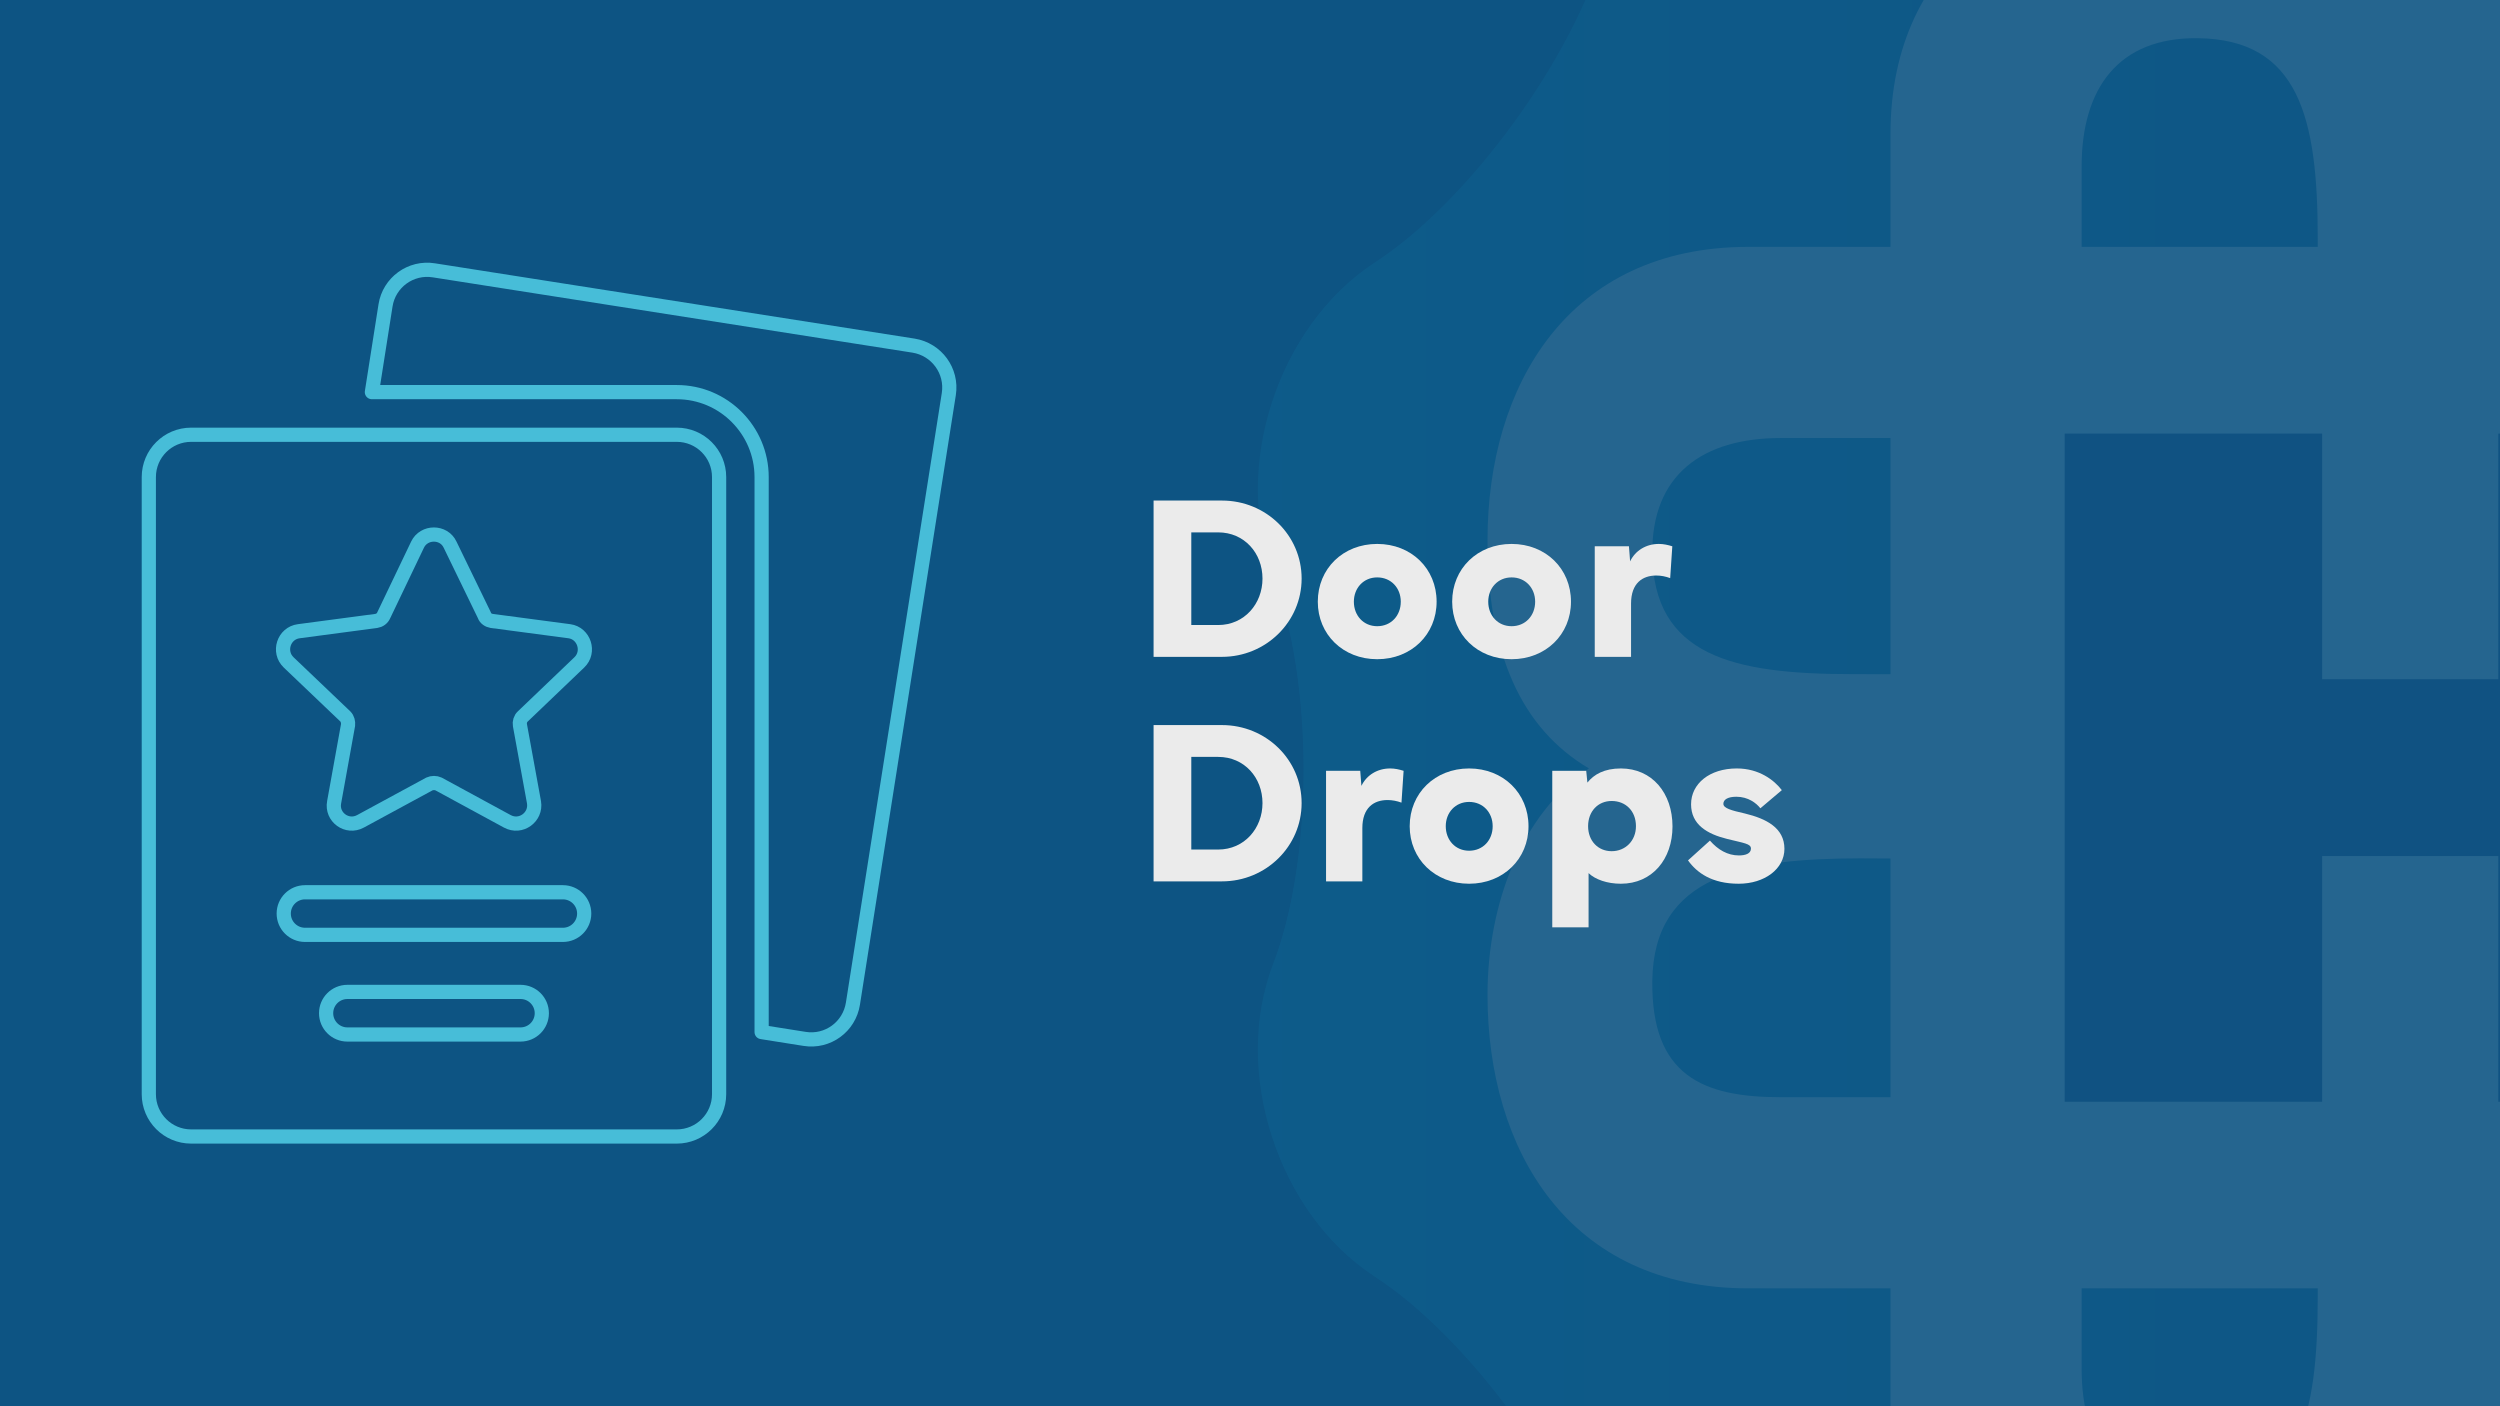
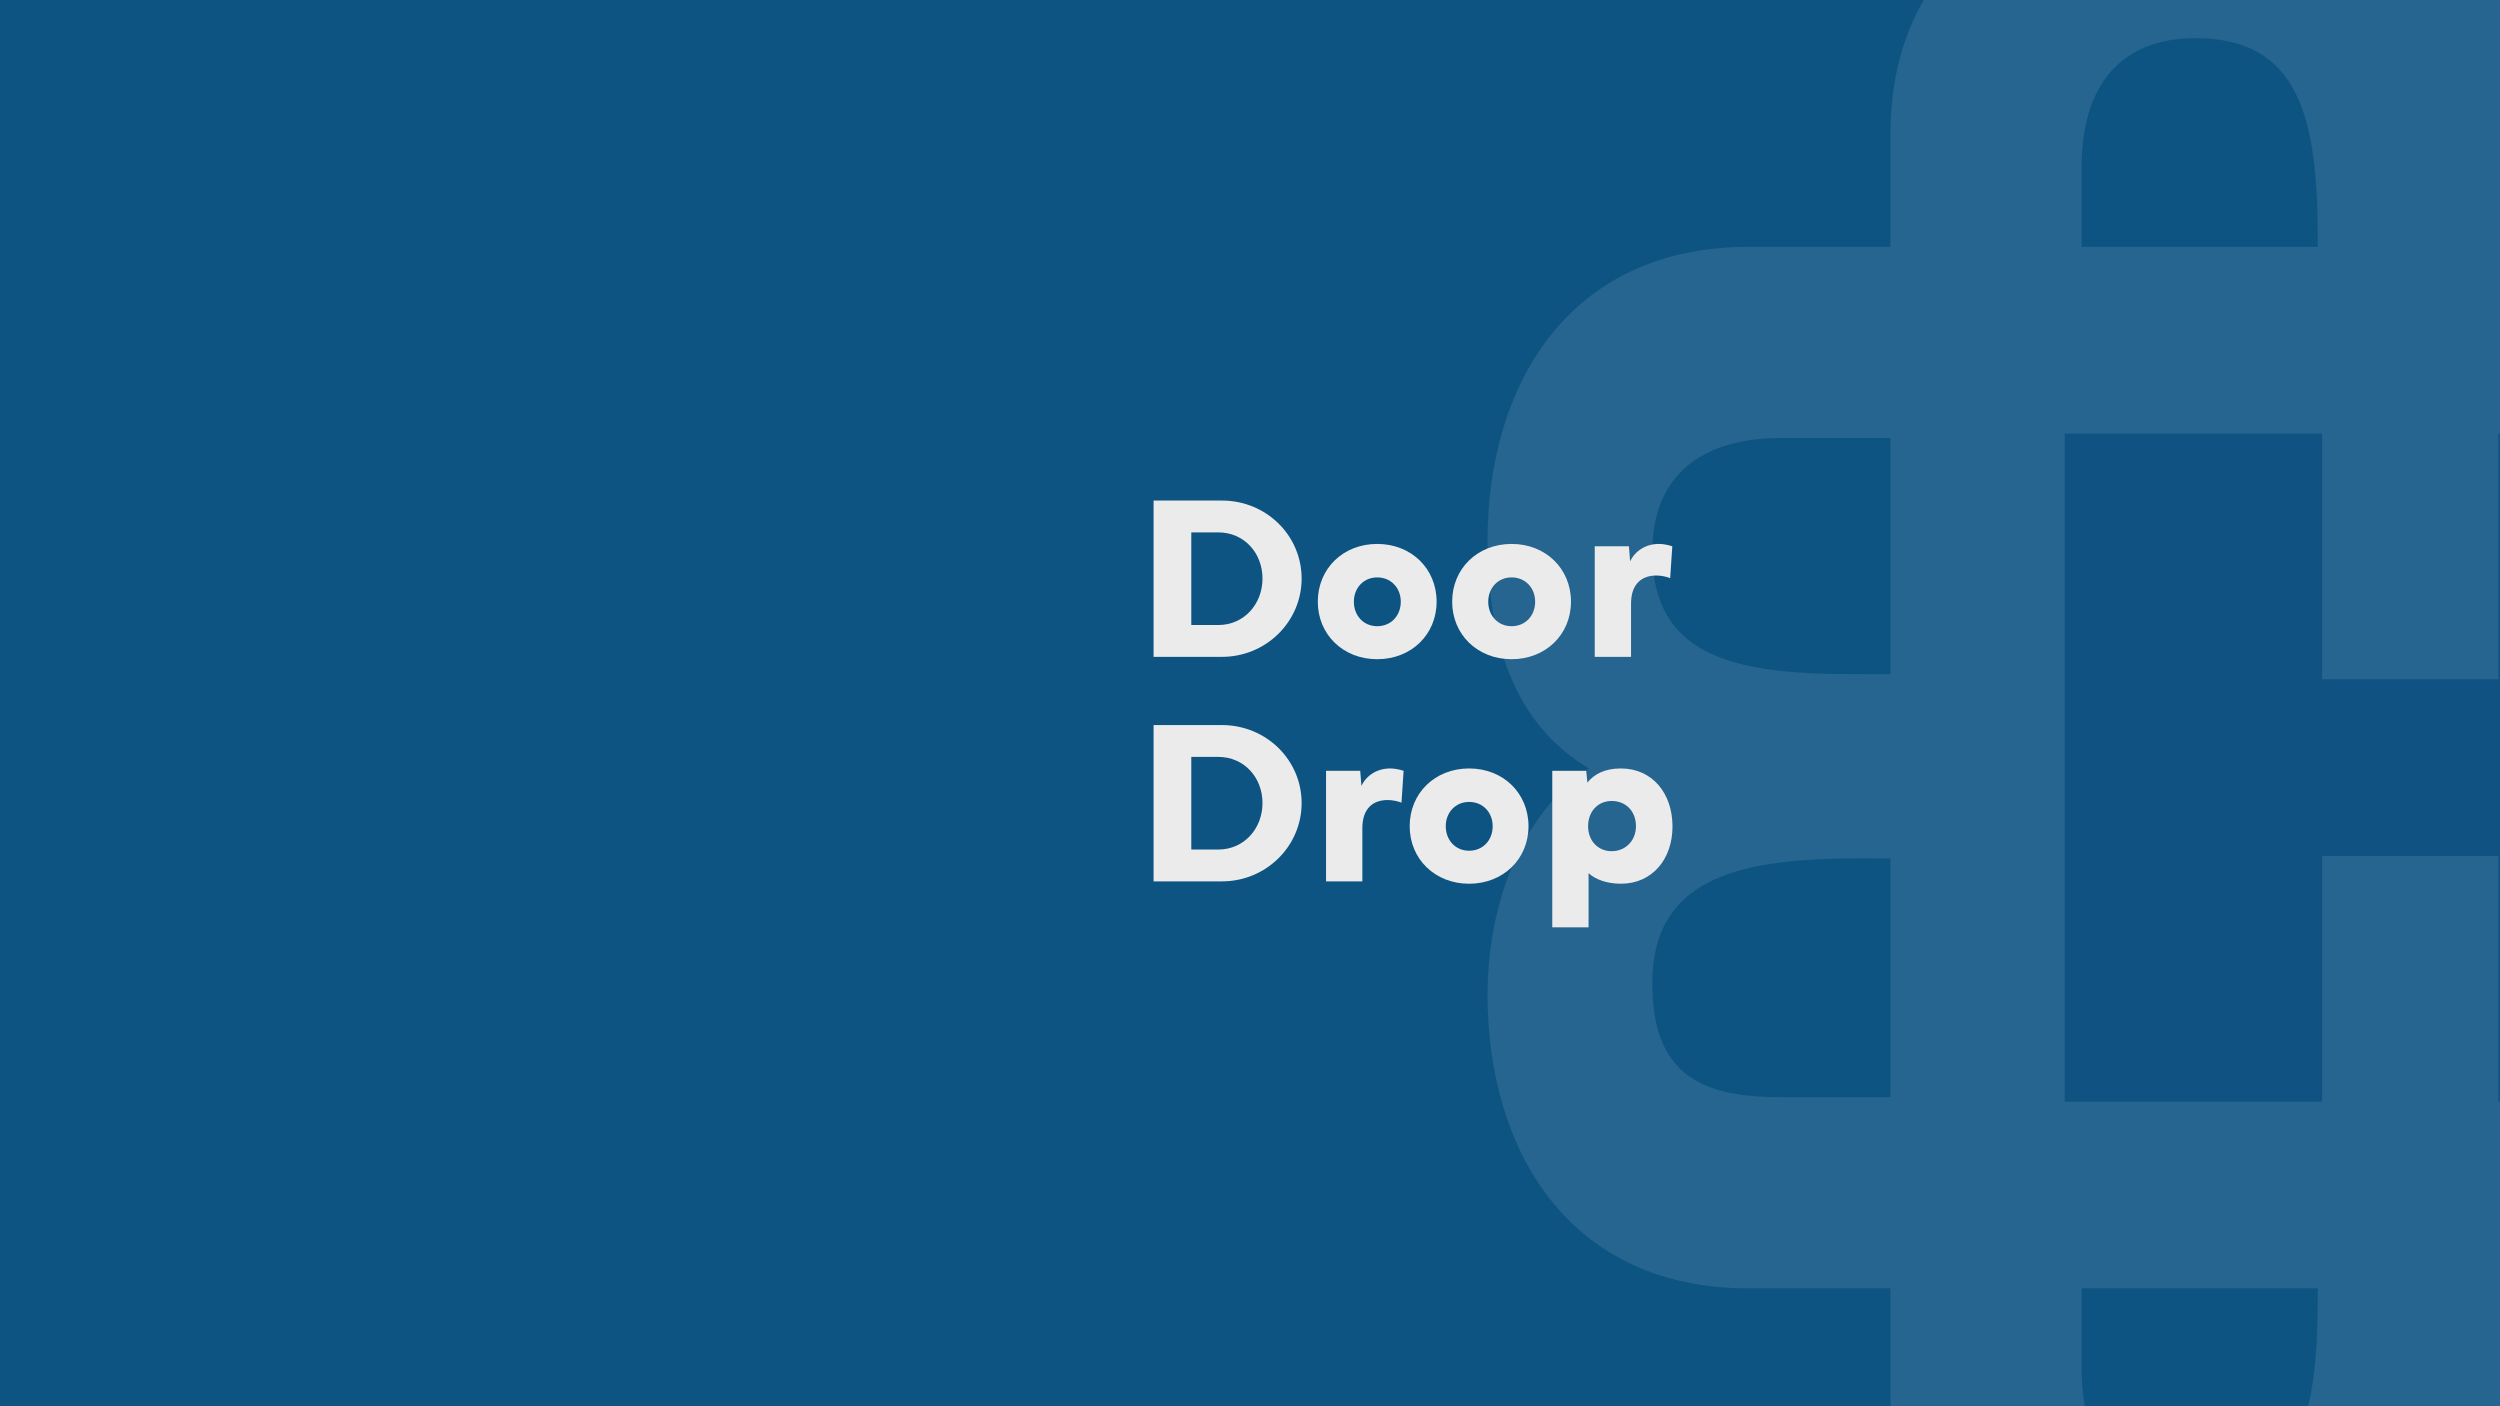
<svg xmlns="http://www.w3.org/2000/svg" width="100%" height="100%" viewBox="0 0 2560 1440" version="1.1" xml:space="preserve" style="fill-rule:evenodd;clip-rule:evenodd;stroke-linejoin:round;stroke-miterlimit:2;">
  <rect x="0" y="0" width="2560" height="1440" fill="#808080" stroke="none" />
  <g transform="matrix(1,0,0,1,-6720.13,-13260.1)">
    <g id="Artboard1" transform="matrix(1,0,0,1,6720.13,13260.1)">
      <rect x="0" y="0" width="2560" height="1440" style="fill:none;" />
      <clipPath id="_clip1">
        <rect x="0" y="0" width="2560" height="1440" />
      </clipPath>
      <g clip-path="url(#_clip1)">
        <g transform="matrix(1,0,0,1,0,-2885.47)">
          <rect x="0" y="2885.47" width="2560" height="1440" style="fill:rgb(13,84,131);" />
        </g>
        <g transform="matrix(9.309,0,0,9.309,-367.937,-38085.9)">
          <g opacity="0.1">
            <g transform="matrix(246.464,0,0,-246.464,180.824,4177.94)">
-               <path d="M0.427,0.515C0.387,0.483 0.312,0.458 0.261,0.461C0.209,0.463 0.156,0.425 0.143,0.375C0.129,0.326 0.083,0.262 0.04,0.234C-0.003,0.206 -0.023,0.143 -0.005,0.095C0.013,0.047 0.013,-0.031 -0.005,-0.079C-0.023,-0.127 -0.003,-0.19 0.04,-0.218C0.083,-0.246 0.129,-0.31 0.143,-0.359C0.156,-0.409 0.209,-0.447 0.261,-0.445C0.312,-0.442 0.387,-0.466 0.427,-0.499C0.467,-0.531 0.532,-0.531 0.572,-0.499C0.612,-0.466 0.687,-0.442 0.739,-0.445C0.79,-0.447 0.843,-0.409 0.856,-0.359C0.87,-0.31 0.916,-0.246 0.959,-0.218C1.002,-0.19 1.022,-0.127 1.004,-0.079C0.986,-0.031 0.986,0.047 1.004,0.095C1.022,0.143 1.002,0.206 0.959,0.234C0.916,0.262 0.87,0.326 0.856,0.375C0.843,0.425 0.79,0.463 0.738,0.461C0.687,0.458 0.612,0.483 0.572,0.515C0.552,0.531 0.526,0.539 0.5,0.539C0.473,0.539 0.447,0.531 0.427,0.515Z" style="fill:url(#_Linear2);fill-rule:nonzero;" />
-             </g>
+               </g>
            <g transform="matrix(252.038,0,0,252.038,178.042,4176.95)">
-               <path d="M0.428,-0.5C0.389,-0.468 0.316,-0.444 0.266,-0.447C0.216,-0.449 0.164,-0.412 0.151,-0.363C0.137,-0.315 0.092,-0.252 0.05,-0.225C0.008,-0.197 -0.012,-0.136 0.006,-0.089C0.024,-0.042 0.024,0.035 0.006,0.081C-0.012,0.128 0.008,0.189 0.05,0.217C0.092,0.244 0.137,0.307 0.151,0.355C0.164,0.404 0.216,0.441 0.266,0.439C0.316,0.436 0.389,0.46 0.428,0.492C0.467,0.523 0.532,0.523 0.571,0.492C0.61,0.46 0.683,0.436 0.733,0.439C0.783,0.441 0.835,0.404 0.848,0.355C0.862,0.307 0.907,0.244 0.949,0.217C0.991,0.189 1.011,0.128 0.993,0.081C0.975,0.035 0.975,-0.042 0.993,-0.089C1.011,-0.136 0.991,-0.197 0.949,-0.225C0.907,-0.252 0.862,-0.315 0.848,-0.363C0.835,-0.412 0.783,-0.449 0.733,-0.447C0.683,-0.444 0.61,-0.468 0.571,-0.5C0.551,-0.515 0.525,-0.523 0.5,-0.523C0.474,-0.523 0.448,-0.515 0.428,-0.5Z" style="fill:url(#_Linear3);fill-rule:nonzero;" />
-             </g>
+               </g>
            <g transform="matrix(3.474,0,0,3.474,366.227,4186.02)">
              <path d="M0,-5.92C-0.27,-5.92 -0.69,-5.919 -1.205,-5.917L-1.205,-13.396L2.268,-13.396C4.738,-13.396 6.36,-12.236 6.332,-9.724C6.297,-6.51 3.802,-5.92 0,-5.92M2.268,7.476L-1.205,7.476L-1.205,-0.082C-0.923,-0.083 -0.616,-0.084 -0.25,-0.087C3.382,-0.081 6.297,0.427 6.332,3.804C6.364,6.792 4.738,7.476 2.268,7.476M-7.257,16.072C-7.257,18.542 -7.941,20.169 -10.93,20.137C-14.306,20.101 -14.814,17.187 -14.82,13.554L-14.82,13.529L-7.257,13.529L-7.257,16.072ZM-24.457,20.137C-26.969,20.165 -28.129,18.542 -28.129,16.072L-28.129,13.529L-20.653,13.529L-20.653,13.805C-20.653,17.607 -21.243,20.101 -24.457,20.137M-37.658,7.476C-40.128,7.476 -41.754,6.792 -41.723,3.804C-41.687,0.427 -38.773,-0.081 -35.14,-0.087C-34.773,-0.084 -34.465,-0.083 -34.182,-0.082L-34.182,7.476L-37.658,7.476ZM-37.658,-13.396L-34.182,-13.396L-34.182,-5.917C-34.699,-5.919 -35.12,-5.92 -35.39,-5.92C-39.193,-5.92 -41.687,-6.51 -41.723,-9.724C-41.751,-12.236 -40.128,-13.396 -37.658,-13.396M-28.129,-21.993C-28.129,-24.462 -26.969,-26.085 -24.457,-26.057C-21.243,-26.021 -20.653,-23.527 -20.653,-19.725L-20.653,-19.449L-28.129,-19.449L-28.129,-21.993ZM-10.93,-26.057C-7.941,-26.089 -7.257,-24.462 -7.257,-21.993L-7.257,-19.449L-14.82,-19.449L-14.82,-19.474C-14.814,-23.107 -14.306,-26.021 -10.93,-26.057M8.339,-2.934C10.472,-4.198 11.55,-6.548 11.55,-10.157C11.55,-15.052 8.995,-19.449 3.29,-19.449L-1.205,-19.449L-1.205,-23.015C-1.205,-28.72 -5.601,-31.275 -10.496,-31.275C-13.38,-31.275 -16.231,-30.197 -17.667,-28.064C-18.931,-30.197 -21.281,-31.275 -24.89,-31.275C-29.785,-31.275 -34.182,-28.72 -34.182,-23.015L-34.182,-19.449L-38.68,-19.449C-44.386,-19.449 -46.941,-15.052 -46.941,-10.157C-46.941,-6.548 -45.862,-4.198 -43.73,-2.934C-45.862,-1.498 -46.941,1.354 -46.941,4.237C-46.941,9.132 -44.386,13.529 -38.68,13.529L-34.182,13.529L-34.182,17.094C-34.182,22.8 -29.785,25.355 -24.89,25.355C-21.281,25.355 -18.931,24.277 -17.667,22.144C-16.231,24.277 -13.38,25.355 -10.496,25.355C-5.601,25.355 -1.205,22.8 -1.205,17.094L-1.205,13.529L3.29,13.529C8.995,13.529 11.55,9.132 11.55,4.237C11.55,1.354 10.472,-1.498 8.339,-2.934" style="fill:white;fill-rule:nonzero;" />
            </g>
            <g transform="matrix(3.474,0,0,3.474,314.341,4212.49)">
              <path d="M0,-21.156L0,-13.378L-5.578,-13.378L-5.578,-21.156L-13.73,-21.156L-13.73,0L-5.578,0L-5.578,-7.779L0,-7.779L0,0L8.154,0L8.154,-21.156L0,-21.156Z" style="fill:rgb(36,61,119);fill-rule:nonzero;" />
            </g>
          </g>
        </g>
        <g transform="matrix(4.828,0,0,4.828,-7213.42,-4256)">
          <g>
            <g transform="matrix(50,0,0,50,1734.75,1020.84)">
              <path d="M0.37,-0C0.557,-0 0.708,-0.149 0.708,-0.332C0.708,-0.516 0.557,-0.663 0.37,-0.663L0.08,-0.663L0.08,-0L0.37,-0ZM0.24,-0.135L0.24,-0.528L0.354,-0.528C0.465,-0.528 0.542,-0.44 0.542,-0.332C0.542,-0.225 0.465,-0.135 0.354,-0.135L0.24,-0.135Z" style="fill:rgb(235,235,235);fill-rule:nonzero;" />
            </g>
            <g transform="matrix(50,0,0,50,1771.93,1020.84)">
              <path d="M0.033,-0.234C0.033,-0.095 0.14,0.01 0.285,0.01C0.43,0.01 0.537,-0.095 0.537,-0.234C0.537,-0.374 0.43,-0.479 0.285,-0.479C0.14,-0.479 0.033,-0.374 0.033,-0.234ZM0.186,-0.234C0.186,-0.292 0.227,-0.337 0.285,-0.337C0.344,-0.337 0.385,-0.292 0.385,-0.234C0.385,-0.175 0.344,-0.13 0.285,-0.13C0.227,-0.13 0.186,-0.175 0.186,-0.234Z" style="fill:rgb(235,235,235);fill-rule:nonzero;" />
            </g>
            <g transform="matrix(50,0,0,50,1800.43,1020.84)">
              <path d="M0.033,-0.234C0.033,-0.095 0.14,0.01 0.285,0.01C0.43,0.01 0.537,-0.095 0.537,-0.234C0.537,-0.374 0.43,-0.479 0.285,-0.479C0.14,-0.479 0.033,-0.374 0.033,-0.234ZM0.186,-0.234C0.186,-0.292 0.227,-0.337 0.285,-0.337C0.344,-0.337 0.385,-0.292 0.385,-0.234C0.385,-0.175 0.344,-0.13 0.285,-0.13C0.227,-0.13 0.186,-0.175 0.186,-0.234Z" style="fill:rgb(235,235,235);fill-rule:nonzero;" />
            </g>
            <g transform="matrix(50,0,0,50,1828.92,1020.84)">
              <path d="M0.222,-0L0.222,-0.226C0.222,-0.313 0.271,-0.345 0.329,-0.345C0.349,-0.345 0.369,-0.341 0.388,-0.334L0.397,-0.469C0.378,-0.475 0.359,-0.479 0.34,-0.479C0.286,-0.479 0.24,-0.451 0.218,-0.405L0.213,-0.469L0.068,-0.469L0.068,-0L0.222,-0Z" style="fill:rgb(235,235,235);fill-rule:nonzero;" />
            </g>
            <g transform="matrix(50,0,0,50,1734.75,1068.46)">
              <path d="M0.37,-0C0.557,-0 0.708,-0.149 0.708,-0.332C0.708,-0.516 0.557,-0.663 0.37,-0.663L0.08,-0.663L0.08,-0L0.37,-0ZM0.24,-0.135L0.24,-0.528L0.354,-0.528C0.465,-0.528 0.542,-0.44 0.542,-0.332C0.542,-0.225 0.465,-0.135 0.354,-0.135L0.24,-0.135Z" style="fill:rgb(235,235,235);fill-rule:nonzero;" />
            </g>
            <g transform="matrix(50,0,0,50,1771.93,1068.46)">
              <path d="M0.222,-0L0.222,-0.226C0.222,-0.313 0.271,-0.345 0.329,-0.345C0.349,-0.345 0.369,-0.341 0.388,-0.334L0.397,-0.469C0.378,-0.475 0.359,-0.479 0.34,-0.479C0.286,-0.479 0.24,-0.451 0.218,-0.405L0.213,-0.469L0.068,-0.469L0.068,-0L0.222,-0Z" style="fill:rgb(235,235,235);fill-rule:nonzero;" />
            </g>
            <g transform="matrix(50,0,0,50,1791.42,1068.46)">
              <path d="M0.033,-0.234C0.033,-0.095 0.14,0.01 0.285,0.01C0.43,0.01 0.537,-0.095 0.537,-0.234C0.537,-0.374 0.43,-0.479 0.285,-0.479C0.14,-0.479 0.033,-0.374 0.033,-0.234ZM0.186,-0.234C0.186,-0.292 0.227,-0.337 0.285,-0.337C0.344,-0.337 0.385,-0.292 0.385,-0.234C0.385,-0.175 0.344,-0.13 0.285,-0.13C0.227,-0.13 0.186,-0.175 0.186,-0.234Z" style="fill:rgb(235,235,235);fill-rule:nonzero;" />
            </g>
            <g transform="matrix(50,0,0,50,1819.91,1068.46)">
              <path d="M0.068,0.195L0.222,0.195L0.222,-0.035C0.25,-0.008 0.301,0.01 0.359,0.01C0.492,0.01 0.578,-0.094 0.578,-0.233C0.578,-0.374 0.492,-0.479 0.359,-0.479C0.289,-0.479 0.245,-0.454 0.217,-0.419L0.212,-0.469L0.068,-0.469L0.068,0.195ZM0.32,-0.341C0.379,-0.341 0.423,-0.299 0.423,-0.234C0.423,-0.172 0.378,-0.128 0.32,-0.128C0.262,-0.128 0.22,-0.172 0.22,-0.234C0.22,-0.297 0.262,-0.341 0.32,-0.341Z" style="fill:rgb(235,235,235);fill-rule:nonzero;" />
            </g>
            <g transform="matrix(50,0,0,50,1850.5,1068.46)">
-               <path d="M0.032,-0.089C0.07,-0.036 0.134,0.01 0.247,0.01C0.357,0.01 0.441,-0.053 0.441,-0.138C0.441,-0.227 0.364,-0.266 0.273,-0.288C0.216,-0.301 0.182,-0.31 0.182,-0.329C0.182,-0.347 0.201,-0.359 0.237,-0.359C0.287,-0.359 0.322,-0.332 0.339,-0.31L0.43,-0.387C0.398,-0.429 0.334,-0.479 0.239,-0.479C0.123,-0.479 0.045,-0.414 0.045,-0.327C0.045,-0.241 0.113,-0.201 0.198,-0.18C0.27,-0.162 0.299,-0.16 0.299,-0.139C0.299,-0.117 0.274,-0.11 0.248,-0.11C0.2,-0.11 0.159,-0.134 0.125,-0.173L0.032,-0.089Z" style="fill:rgb(235,235,235);fill-rule:nonzero;" />
-             </g>
+               </g>
          </g>
        </g>
        <g transform="matrix(3.283,0,0,3.283,-9882.66,-1637.59)">
-           <path d="M3295.2,606.614L3145.59,583.13C3138.37,581.963 3131.62,586.904 3130.5,594.075L3126.25,621.118L3221.35,621.118C3235.96,621.118 3247.81,633.018 3247.81,647.629L3247.81,820.721L3261.2,822.846C3268.42,824.014 3275.17,819.074 3276.29,811.848L3306.2,621.703C3307.31,614.53 3302.43,607.783 3295.2,606.614Z" style="fill:none;fill-rule:nonzero;stroke:rgb(71,189,216);stroke-width:4.43px;" />
-         </g>
+           </g>
        <g transform="matrix(3.283,0,0,3.283,-9882.66,-1637.59)">
-           <path d="M3190.94,705.42L3173.3,722.289C3172.57,722.96 3172.26,724.047 3172.42,724.979L3176.81,749.038C3177.59,753.696 3172.68,757.266 3168.49,754.989L3147.06,743.348C3146.18,742.933 3145.05,742.933 3144.16,743.348L3122.69,754.989C3118.5,757.266 3113.59,753.696 3114.47,749.038L3118.81,724.979C3118.92,724.047 3118.66,722.96 3117.98,722.289L3100.29,705.42C3096.87,702.161 3098.74,696.313 3103.44,695.693L3127.61,692.484C3128.64,692.329 3129.52,691.709 3129.94,690.725L3140.49,668.682C3142.51,664.492 3148.67,664.492 3150.63,668.682L3161.34,690.725C3161.65,691.709 3162.64,692.329 3163.62,692.484L3187.84,695.693C3192.44,696.313 3194.36,702.161 3190.94,705.42ZM3185.83,790.398L3105.39,790.398C3101.72,790.398 3098.75,787.425 3098.75,783.757C3098.75,780.089 3101.72,777.116 3105.39,777.116L3185.83,777.116C3189.5,777.116 3192.47,780.089 3192.47,783.757C3192.47,787.425 3189.5,790.398 3185.83,790.398ZM3172.61,821.479L3118.61,821.479C3114.94,821.479 3111.97,818.506 3111.97,814.838C3111.97,811.169 3114.94,808.197 3118.61,808.197L3172.61,808.197C3176.28,808.197 3179.25,811.169 3179.25,814.838C3179.25,818.506 3176.28,821.479 3172.61,821.479ZM3221.34,634.412L3069.87,634.412C3062.58,634.412 3056.67,640.322 3056.67,647.613L3056.67,840.094C3056.67,847.385 3062.58,853.296 3069.87,853.296L3221.34,853.296C3228.64,853.296 3234.55,847.385 3234.55,840.094L3234.55,647.613C3234.55,640.322 3228.64,634.412 3221.34,634.412Z" style="fill:none;fill-rule:nonzero;stroke:rgb(71,189,216);stroke-width:4.43px;" />
-         </g>
+           </g>
      </g>
    </g>
  </g>
  <defs>
    <linearGradient id="_Linear2" x1="0" y1="0" x2="1" y2="0" gradientUnits="userSpaceOnUse" gradientTransform="matrix(1,0,0,1,0,0.008)">
      <stop offset="0" style="stop-color:rgb(12,154,199);stop-opacity:1" />
      <stop offset="1" style="stop-color:rgb(37,61,119);stop-opacity:1" />
    </linearGradient>
    <linearGradient id="_Linear3" x1="0" y1="0" x2="1" y2="0" gradientUnits="userSpaceOnUse" gradientTransform="matrix(1,0,0,1,0,-1.83848e-06)">
      <stop offset="0" style="stop-color:rgb(12,154,199);stop-opacity:1" />
      <stop offset="1" style="stop-color:rgb(37,61,119);stop-opacity:1" />
    </linearGradient>
  </defs>
</svg>